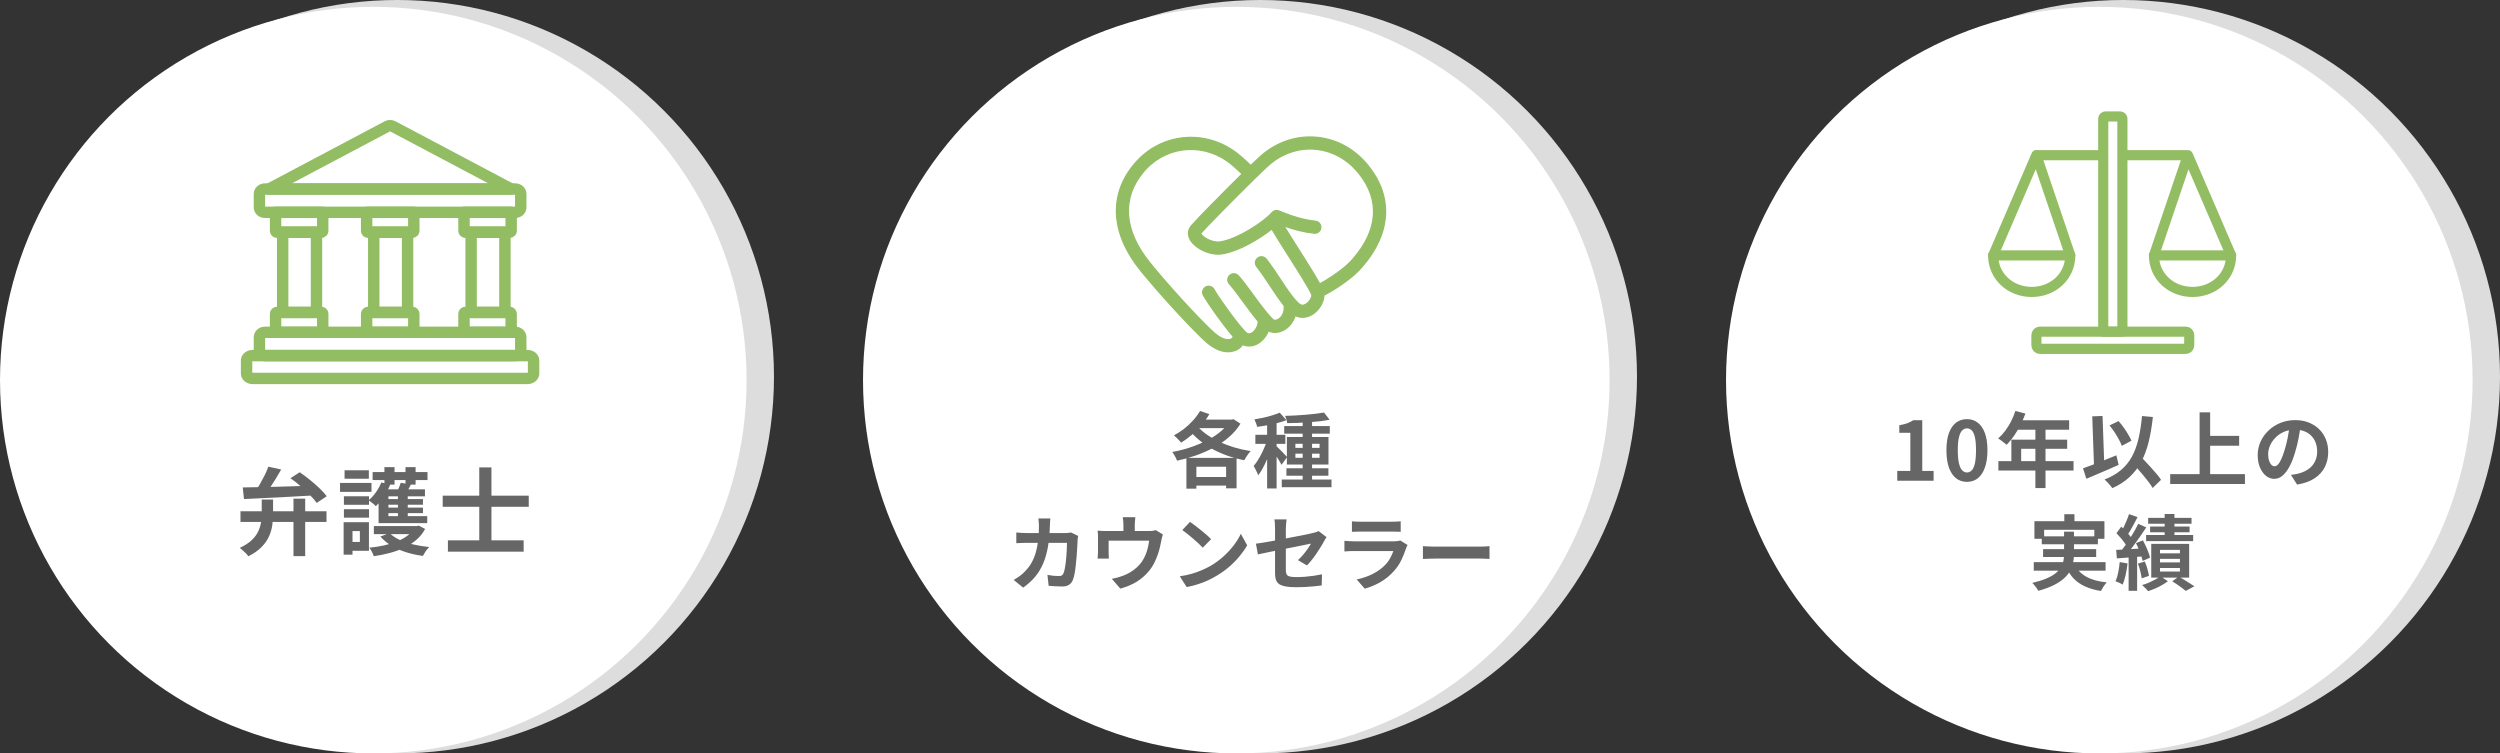
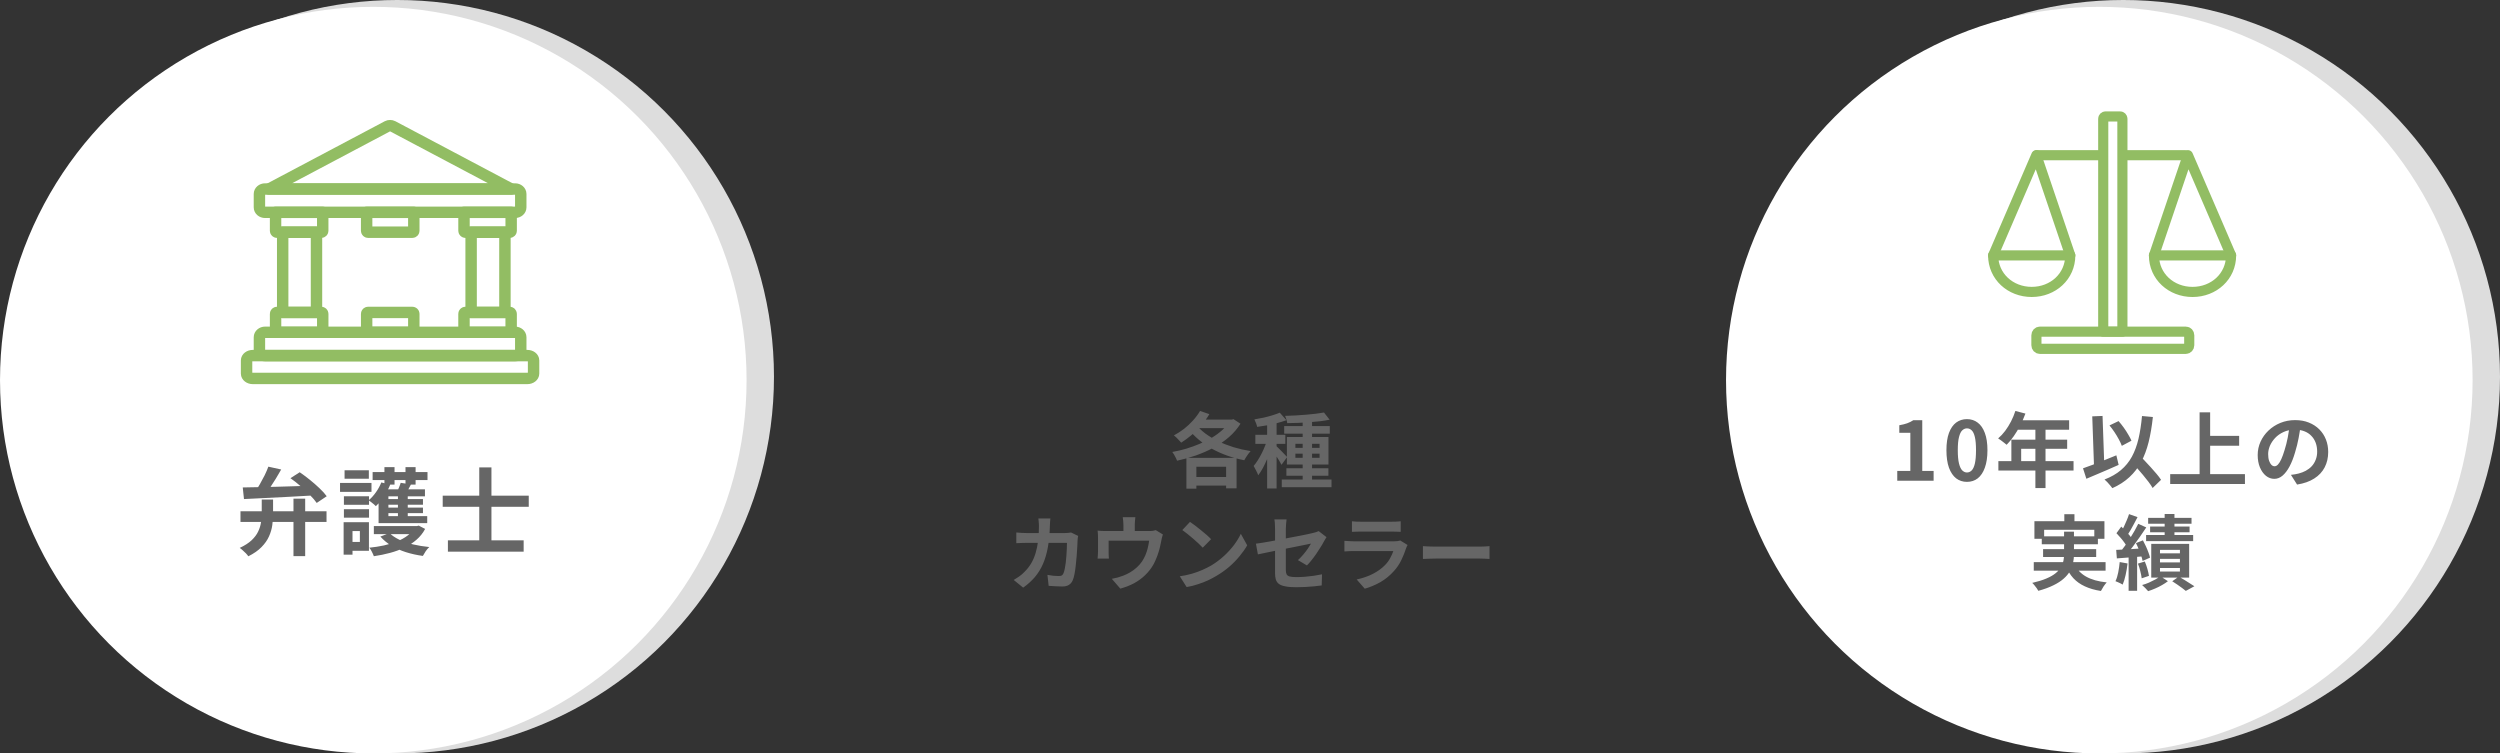
<svg xmlns="http://www.w3.org/2000/svg" width="365" height="110" viewBox="0 0 365 110" fill="none">
  <rect x="0" y="0" width="365" height="110" fill="#333333" stroke="none" />
  <circle cx="310" cy="55" r="55" fill="#DDDDDD" />
  <circle cx="306.5" cy="55.5" r="54.5" fill="white" />
  <circle cx="58" cy="55" r="55" fill="#DDDDDD" />
  <circle cx="54.5" cy="55.5" r="54.5" fill="white" />
-   <circle cx="184" cy="55" r="55" fill="#DDDDDD" />
-   <circle cx="180.5" cy="55.5" r="54.5" fill="white" />
  <path d="M38.213 72.932H39.868V75.015C39.868 75.539 39.831 76.081 39.758 76.642C39.684 77.203 39.523 77.759 39.275 78.311C39.036 78.853 38.673 79.372 38.186 79.869C37.708 80.365 37.064 80.816 36.255 81.22C36.172 81.092 36.057 80.949 35.91 80.793C35.763 80.646 35.607 80.499 35.441 80.352C35.285 80.204 35.138 80.085 35 79.993C35.726 79.653 36.306 79.28 36.738 78.876C37.17 78.462 37.487 78.039 37.689 77.607C37.901 77.166 38.038 76.725 38.103 76.283C38.176 75.833 38.213 75.401 38.213 74.987V72.932ZM42.847 72.808H44.557V81.193H42.847V72.808ZM35.11 74.642H47.673V76.201H35.11V74.642ZM35.441 71.167C36.066 71.158 36.783 71.144 37.593 71.126C38.411 71.107 39.284 71.089 40.213 71.071C41.141 71.043 42.093 71.015 43.067 70.988C44.051 70.951 45.026 70.919 45.991 70.891L45.936 72.326C44.713 72.399 43.476 72.468 42.226 72.532C40.976 72.597 39.785 72.656 38.654 72.712C37.524 72.767 36.512 72.817 35.621 72.863L35.441 71.167ZM39.178 68.133L41.054 68.547C40.806 68.997 40.539 69.453 40.254 69.912C39.978 70.363 39.703 70.79 39.427 71.195C39.151 71.599 38.889 71.953 38.641 72.257L37.22 71.829C37.459 71.498 37.698 71.121 37.937 70.698C38.186 70.266 38.42 69.829 38.641 69.388C38.861 68.938 39.041 68.519 39.178 68.133ZM42.405 69.816L43.757 68.947C44.226 69.269 44.713 69.632 45.219 70.036C45.724 70.441 46.198 70.855 46.639 71.277C47.08 71.691 47.434 72.082 47.701 72.45L46.239 73.429C46 73.079 45.669 72.693 45.246 72.27C44.833 71.838 44.377 71.406 43.881 70.974C43.385 70.542 42.893 70.156 42.405 69.816ZM54.582 76.807H60.967V77.98H54.582V76.807ZM60.581 76.807H60.871L61.133 76.738L62.07 77.221C61.749 77.828 61.326 78.356 60.802 78.807C60.287 79.257 59.703 79.639 59.05 79.952C58.398 80.264 57.694 80.522 56.94 80.724C56.187 80.926 55.401 81.087 54.582 81.207C54.518 81.023 54.421 80.807 54.293 80.558C54.173 80.31 54.049 80.112 53.92 79.965C54.656 79.892 55.368 79.781 56.058 79.634C56.747 79.478 57.386 79.28 57.975 79.041C58.572 78.802 59.092 78.513 59.533 78.173C59.983 77.832 60.333 77.442 60.581 77V76.807ZM56.871 77.828C57.23 78.186 57.703 78.508 58.292 78.793C58.88 79.069 59.551 79.299 60.305 79.483C61.059 79.657 61.85 79.786 62.677 79.869C62.512 80.016 62.337 80.218 62.153 80.476C61.978 80.742 61.841 80.972 61.739 81.165C60.866 81.046 60.039 80.862 59.257 80.614C58.485 80.365 57.782 80.053 57.147 79.676C56.522 79.29 55.984 78.844 55.534 78.338L56.871 77.828ZM54.403 68.919H62.415V70.091H54.403V68.919ZM55.947 72.863H61.753V73.691H55.947V72.863ZM55.947 74.105H61.753V74.918H55.947V74.105ZM56.127 68.202H57.602V70.753H56.127V68.202ZM58.099 71.912H59.533V76.132H58.099V71.912ZM59.202 68.202H60.678V70.753H59.202V68.202ZM55.672 70.436L56.968 70.767C56.729 71.356 56.421 71.93 56.044 72.491C55.667 73.052 55.276 73.521 54.872 73.898C54.807 73.824 54.711 73.732 54.582 73.622C54.453 73.511 54.32 73.406 54.182 73.305C54.044 73.194 53.925 73.107 53.824 73.043C54.21 72.721 54.564 72.33 54.886 71.87C55.217 71.402 55.479 70.924 55.672 70.436ZM58.499 70.491L60.002 70.726C59.864 71.002 59.726 71.259 59.588 71.498C59.45 71.728 59.326 71.93 59.216 72.105L57.947 71.87C58.048 71.659 58.149 71.429 58.251 71.181C58.361 70.924 58.444 70.694 58.499 70.491ZM62.043 71.443V72.463H56.706V75.359H62.374V76.38H55.272V71.443H62.043ZM50.211 72.45H53.879V73.704H50.211V72.45ZM50.307 68.657H53.851V69.898H50.307V68.657ZM50.211 74.339H53.879V75.58H50.211V74.339ZM49.645 70.505H54.237V71.815H49.645V70.505ZM50.969 76.242H53.865V80.42H50.969V79.124H52.541V77.538H50.969V76.242ZM50.169 76.242H51.466V80.986H50.169V76.242ZM65.394 78.89H76.454V80.544H65.394V78.89ZM64.635 72.367H77.198V73.994H64.635V72.367ZM69.972 68.244H71.751V80.048H69.972V68.244Z" fill="#666666" />
  <path d="M56.575 18.433C56.782 18.32 57.122 18.32 57.329 18.433L74.633 27.596H39.273L56.575 18.433Z" stroke="#92BD63" stroke-width="1.668" stroke-linecap="round" stroke-linejoin="round" />
-   <path d="M38.705 27.596H75.202C75.66 27.596 76.03 27.917 76.03 28.315V30.279C76.03 30.674 75.66 30.998 75.202 30.998H38.705C38.247 30.998 37.877 30.677 37.877 30.279V28.315C37.877 27.919 38.247 27.596 38.705 27.596Z" stroke="#92BD63" stroke-width="1.668" stroke-linecap="round" stroke-linejoin="round" />
+   <path d="M38.705 27.596H75.202C75.66 27.596 76.03 27.917 76.03 28.315V30.279C76.03 30.674 75.66 30.998 75.202 30.998H38.705C38.247 30.998 37.877 30.677 37.877 30.279V28.315C37.877 27.919 38.247 27.596 38.705 27.596" stroke="#92BD63" stroke-width="1.668" stroke-linecap="round" stroke-linejoin="round" />
  <path d="M38.705 48.517H75.202C75.66 48.517 76.03 48.838 76.03 49.236V51.2C76.03 51.595 75.66 51.919 75.202 51.919H38.705C38.247 51.919 37.877 51.597 37.877 51.2V49.236C37.877 48.84 38.247 48.517 38.705 48.517Z" stroke="#92BD63" stroke-width="1.668" stroke-linecap="round" stroke-linejoin="round" />
  <path d="M36.908 51.919H76.993C77.495 51.919 77.902 52.234 77.902 52.623V54.547C77.902 54.936 77.495 55.251 76.993 55.251H36.908C36.406 55.251 36 54.936 36 54.547V52.623C36 52.234 36.406 51.919 36.908 51.919Z" stroke="#92BD63" stroke-width="1.668" stroke-linecap="round" stroke-linejoin="round" />
  <path d="M40.233 31H47.118V33.689C47.118 33.806 47.023 33.902 46.906 33.902H40.446C40.329 33.902 40.233 33.806 40.233 33.689V31Z" stroke="#92BD63" stroke-width="1.668" stroke-linecap="round" stroke-linejoin="round" />
  <path d="M47.119 48.519H40.234V45.83C40.234 45.712 40.33 45.617 40.447 45.617H46.907C47.024 45.617 47.119 45.712 47.119 45.83V48.519Z" stroke="#92BD63" stroke-width="1.668" stroke-linecap="round" stroke-linejoin="round" />
  <path d="M46.208 33.901H41.272V45.618H46.208V33.901Z" stroke="#92BD63" stroke-width="1.668" stroke-linecap="round" stroke-linejoin="round" />
  <path d="M67.745 31H74.63V33.689C74.63 33.806 74.534 33.902 74.417 33.902H67.958C67.841 33.902 67.745 33.806 67.745 33.689V31Z" stroke="#92BD63" stroke-width="1.668" stroke-linecap="round" stroke-linejoin="round" />
  <path d="M74.628 48.519H67.743V45.83C67.743 45.712 67.839 45.617 67.956 45.617H74.415C74.532 45.617 74.628 45.712 74.628 45.83V48.519Z" stroke="#92BD63" stroke-width="1.668" stroke-linecap="round" stroke-linejoin="round" />
  <path d="M73.72 33.901H68.784V45.618H73.72V33.901Z" stroke="#92BD63" stroke-width="1.668" stroke-linecap="round" stroke-linejoin="round" />
  <path d="M53.53 31H60.415V33.689C60.415 33.806 60.32 33.902 60.203 33.902H53.743C53.626 33.902 53.53 33.806 53.53 33.689V31Z" stroke="#92BD63" stroke-width="1.668" stroke-linecap="round" stroke-linejoin="round" />
  <path d="M60.416 48.519H53.531V45.83C53.531 45.712 53.627 45.617 53.744 45.617H60.203C60.321 45.617 60.416 45.712 60.416 45.83V48.519Z" stroke="#92BD63" stroke-width="1.668" stroke-linecap="round" stroke-linejoin="round" />
-   <path d="M59.505 33.901H54.568V45.618H59.505V33.901Z" stroke="#92BD63" stroke-width="1.668" stroke-linecap="round" stroke-linejoin="round" />
-   <path d="M192.019 20.028L192.553 20.079C195.212 20.406 197.652 21.736 199.474 23.858L199.844 24.306C201.626 26.561 202.434 29.009 202.273 31.498C202.112 33.986 200.983 36.507 198.903 38.908L198.475 39.386C197.407 40.536 195.188 42.119 193.284 43.11C193.284 44.058 192.657 45.169 191.735 45.807L191.543 45.93C191.103 46.192 190.641 46.319 190.186 46.319C189.812 46.319 189.442 46.233 189.094 46.062C188.79 47.103 188.08 47.865 187.324 48.236L187.325 48.237C186.934 48.43 186.532 48.524 186.142 48.524C185.787 48.524 185.473 48.443 185.181 48.298C184.844 49.14 184.231 49.874 183.457 50.251C183.094 50.425 182.723 50.511 182.36 50.511C182.024 50.511 181.724 50.435 181.428 50.299C181.252 50.561 181.015 50.795 180.719 50.975L180.718 50.974C180.495 51.11 179.999 51.348 179.286 51.348C178.521 51.348 177.516 51.07 176.341 50.11L176.104 49.908C174.665 48.639 170.653 44.431 167.263 40.377L166.594 39.57C164.371 36.852 163.171 34.06 163.017 31.376C162.862 28.691 163.753 26.123 165.695 23.858L166.074 23.437C170.069 19.22 176.549 18.895 181.071 22.768L181.828 23.434C182.09 23.67 182.363 23.926 182.613 24.168C183.287 23.515 183.815 23.017 184.09 22.777L184.519 22.417C186.696 20.68 189.339 19.832 192.019 20.028ZM179.934 24.098C176.129 20.837 170.692 21.107 167.34 24.643L167.021 24.995C165.354 26.94 164.606 29.104 164.761 31.378C164.916 33.655 165.978 36.054 167.95 38.462L168.607 39.258C171.94 43.25 175.867 47.368 177.259 48.596L177.487 48.787C178.605 49.688 179.42 49.714 179.812 49.478L179.876 49.433C179.934 49.387 179.975 49.338 180.001 49.291C180.036 49.227 180.041 49.175 180.033 49.147L180.03 49.135V49.123C180.03 49.108 180.028 49.099 180.027 49.093C178.635 47.492 176.449 44.422 175.701 43.104C175.48 42.71 175.596 42.215 175.958 41.96L176.033 41.912C176.427 41.687 176.921 41.805 177.179 42.165L177.228 42.241L177.414 42.559C177.902 43.361 178.745 44.578 179.592 45.72C180.075 46.372 180.559 46.999 180.977 47.51C181.396 48.023 181.744 48.413 181.959 48.595L182.085 48.686C182.132 48.713 182.184 48.735 182.242 48.748C182.356 48.774 182.502 48.767 182.69 48.676L182.782 48.625C182.998 48.494 183.215 48.27 183.387 47.99C183.577 47.678 183.703 47.304 183.708 46.918C182.962 46.029 182.171 44.951 181.448 43.965H181.447C180.792 43.067 180.169 42.216 179.693 41.661L179.499 41.443C179.172 41.089 179.188 40.533 179.543 40.204C179.897 39.876 180.453 39.898 180.781 40.252L181.001 40.498C181.531 41.113 182.182 42.003 182.861 42.932L183.622 43.965C184.394 45.003 185.184 46.019 185.839 46.66H185.84L185.881 46.696C185.981 46.77 186.105 46.784 186.228 46.769C186.368 46.751 186.495 46.696 186.554 46.666L186.555 46.665L186.654 46.612C187.153 46.313 187.594 45.627 187.484 44.675L187.483 44.665V44.607C186.811 43.782 186.142 42.771 185.45 41.72C184.808 40.749 184.149 39.748 183.483 38.908C183.205 38.551 183.244 38.044 183.561 37.737L183.628 37.677C184.008 37.376 184.559 37.441 184.857 37.822L185.124 38.165C185.743 38.981 186.338 39.885 186.912 40.757L187.606 41.805C188.29 42.82 188.94 43.712 189.557 44.28C189.749 44.456 189.925 44.547 190.098 44.569C190.261 44.59 190.432 44.548 190.625 44.439L190.65 44.424C190.951 44.245 191.19 43.962 191.345 43.69C191.422 43.554 191.478 43.423 191.51 43.313C191.543 43.2 191.548 43.121 191.538 43.08L191.491 42.948C191.468 42.892 191.439 42.827 191.401 42.75C191.328 42.6 191.228 42.415 191.109 42.202C190.871 41.775 190.554 41.241 190.197 40.657C189.485 39.489 188.619 38.125 187.929 37.037C186.995 35.577 186.119 34.192 185.687 33.43C184.768 34.158 183.561 34.968 182.285 35.642C181.049 36.295 179.745 36.825 178.576 37.029L178.345 37.065C177.519 37.181 176.568 36.992 175.732 36.615C174.95 36.261 174.257 35.737 173.863 35.127L173.788 35.004C173.404 34.326 173.434 33.608 173.883 33.046L174.043 32.857C174.504 32.329 175.563 31.227 176.829 29.937C178.255 28.484 179.95 26.788 181.362 25.394C181.162 25.201 180.936 24.989 180.704 24.779L179.934 24.098ZM191.896 21.77C189.513 21.604 187.148 22.424 185.241 24.09L185.24 24.089C184.882 24.404 184.146 25.11 183.227 26.01C183.212 26.028 183.193 26.051 183.166 26.074C183.164 26.075 183.164 26.077 183.162 26.078C183.159 26.081 183.155 26.082 183.152 26.083C181.734 27.474 179.905 29.306 178.355 30.881C176.856 32.406 175.625 33.685 175.282 34.095C175.293 34.116 175.309 34.146 175.334 34.182C175.377 34.244 175.443 34.325 175.543 34.42L175.654 34.519L175.783 34.622C176.094 34.856 176.472 35.047 176.857 35.174C177.299 35.32 177.742 35.38 178.1 35.331L178.347 35.291C179.599 35.056 181.124 34.34 182.487 33.521C183.941 32.647 185.193 31.666 185.719 31.046L185.819 30.947C186.068 30.737 186.414 30.679 186.721 30.805L187.39 31.076C188.932 31.683 190.364 32.117 192.057 32.3L192.146 32.315C192.58 32.407 192.881 32.816 192.832 33.263C192.787 33.714 192.406 34.05 191.959 34.047L191.869 34.042C190.248 33.868 188.863 33.487 187.447 32.969C187.902 33.734 188.63 34.885 189.403 36.101L190.479 37.799C191.451 39.341 192.207 40.576 192.685 41.449C194.366 40.543 196.3 39.155 197.187 38.196L197.563 37.778C199.386 35.682 200.369 33.544 200.52 31.453C200.67 29.364 199.989 27.311 198.461 25.38L198.144 24.995C196.611 23.208 194.562 22.09 192.342 21.814L191.896 21.77Z" fill="#92BD63" stroke="#92BD63" stroke-width="0.186" />
  <path d="M173.955 69.638H179.943V70.902H173.955V69.638ZM175.207 60L176.567 60.465C176.233 61.03 175.844 61.571 175.398 62.087C174.961 62.604 174.488 63.077 173.979 63.507C173.47 63.936 172.961 64.31 172.452 64.628C172.381 64.533 172.277 64.417 172.142 64.282C172.015 64.147 171.884 64.012 171.748 63.877C171.613 63.741 171.494 63.638 171.391 63.566C171.899 63.296 172.392 62.978 172.87 62.612C173.347 62.239 173.784 61.829 174.182 61.384C174.587 60.938 174.929 60.477 175.207 60ZM179.549 61.264H179.847L180.086 61.193L181.112 61.861C180.659 62.584 180.098 63.236 179.43 63.817C178.762 64.397 178.015 64.91 177.188 65.356C176.361 65.801 175.494 66.183 174.587 66.501C173.681 66.811 172.77 67.065 171.856 67.264C171.808 67.137 171.744 66.994 171.665 66.835C171.585 66.676 171.502 66.521 171.414 66.37C171.327 66.219 171.239 66.091 171.152 65.988C171.828 65.869 172.504 65.71 173.18 65.511C173.864 65.304 174.524 65.065 175.16 64.795C175.804 64.525 176.404 64.222 176.961 63.889C177.526 63.547 178.026 63.177 178.464 62.779C178.909 62.374 179.271 61.944 179.549 61.491V61.264ZM174.587 61.944C174.969 62.429 175.438 62.883 175.995 63.304C176.559 63.718 177.188 64.091 177.879 64.425C178.571 64.759 179.315 65.049 180.11 65.296C180.905 65.535 181.732 65.722 182.591 65.857C182.488 65.96 182.376 66.095 182.257 66.262C182.138 66.421 182.026 66.584 181.923 66.751C181.82 66.918 181.732 67.065 181.661 67.193C180.794 67.026 179.959 66.799 179.156 66.513C178.36 66.226 177.609 65.888 176.901 65.499C176.201 65.101 175.557 64.652 174.969 64.151C174.38 63.65 173.856 63.101 173.394 62.505L174.587 61.944ZM173.216 66.847H180.539V71.296H179.013V68.147H174.671V71.344H173.216V66.847ZM175.16 61.264H179.871V62.505H174.301L175.16 61.264ZM190.189 61.145H191.561V70.58H190.189V61.145ZM187.493 62.207H194.149V63.316H187.493V62.207ZM187.136 70.008H194.4V71.129H187.136V70.008ZM187.815 68.362H193.946V69.459H187.815V68.362ZM193.302 60.227L194.125 61.276C193.696 61.364 193.227 61.439 192.718 61.503C192.209 61.559 191.684 61.606 191.143 61.646C190.603 61.686 190.058 61.718 189.509 61.742C188.96 61.757 188.436 61.769 187.935 61.777C187.919 61.626 187.879 61.447 187.815 61.24C187.752 61.034 187.688 60.859 187.625 60.716C188.118 60.7 188.623 60.68 189.139 60.656C189.664 60.624 190.177 60.588 190.678 60.549C191.179 60.509 191.652 60.461 192.098 60.406C192.551 60.35 192.952 60.29 193.302 60.227ZM189.127 66.238V66.835H192.658V66.238H189.127ZM189.127 64.795V65.391H192.658V64.795H189.127ZM187.887 63.805H193.958V67.825H187.887V63.805ZM185 61.24H186.384V71.32H185V61.24ZM183.283 63.483H187.66V64.807H183.283V63.483ZM185.072 64.02L185.907 64.378C185.796 64.807 185.66 65.252 185.501 65.713C185.342 66.175 185.167 66.632 184.977 67.085C184.786 67.531 184.583 67.952 184.368 68.35C184.154 68.747 183.931 69.093 183.7 69.387C183.629 69.181 183.525 68.95 183.39 68.695C183.263 68.433 183.144 68.21 183.032 68.028C183.239 67.789 183.442 67.511 183.641 67.193C183.847 66.867 184.042 66.521 184.225 66.155C184.408 65.789 184.571 65.423 184.714 65.058C184.857 64.692 184.977 64.346 185.072 64.02ZM186.849 60.251L187.815 61.348C187.41 61.499 186.965 61.638 186.479 61.765C185.994 61.893 185.497 62.004 184.988 62.099C184.487 62.187 184.006 62.262 183.545 62.326C183.513 62.167 183.458 61.984 183.378 61.777C183.299 61.563 183.219 61.38 183.14 61.229C183.577 61.157 184.022 61.074 184.476 60.978C184.937 60.875 185.37 60.759 185.776 60.632C186.189 60.505 186.547 60.378 186.849 60.251ZM186.36 65.141C186.432 65.197 186.539 65.3 186.682 65.451C186.833 65.594 186.992 65.753 187.159 65.928C187.334 66.103 187.489 66.266 187.625 66.417C187.76 66.56 187.859 66.664 187.923 66.727L187.1 67.861C187.028 67.71 186.933 67.538 186.813 67.348C186.702 67.157 186.579 66.958 186.444 66.751C186.316 66.544 186.189 66.35 186.062 66.167C185.935 65.976 185.823 65.821 185.728 65.702L186.36 65.141ZM153.355 75.692C153.339 75.827 153.324 76.002 153.308 76.217C153.3 76.431 153.292 76.61 153.284 76.753C153.252 77.938 153.153 78.992 152.986 79.914C152.819 80.829 152.58 81.64 152.27 82.348C151.96 83.055 151.566 83.692 151.089 84.256C150.612 84.813 150.043 85.326 149.383 85.795L148 84.674C148.246 84.531 148.509 84.364 148.787 84.173C149.073 83.974 149.332 83.751 149.562 83.505C149.952 83.123 150.282 82.706 150.552 82.252C150.823 81.791 151.037 81.29 151.196 80.749C151.363 80.201 151.487 79.6 151.566 78.948C151.646 78.296 151.685 77.576 151.685 76.789C151.685 76.702 151.681 76.59 151.673 76.455C151.666 76.312 151.654 76.173 151.638 76.038C151.63 75.903 151.618 75.787 151.602 75.692H153.355ZM157.411 78.244C157.395 78.34 157.375 78.451 157.351 78.578C157.335 78.706 157.327 78.805 157.327 78.877C157.319 79.131 157.304 79.457 157.28 79.855C157.264 80.252 157.236 80.682 157.196 81.143C157.164 81.596 157.121 82.049 157.065 82.503C157.017 82.956 156.958 83.377 156.886 83.767C156.814 84.149 156.727 84.463 156.624 84.709C156.496 85.012 156.31 85.238 156.063 85.389C155.824 85.548 155.498 85.628 155.085 85.628C154.743 85.628 154.401 85.616 154.059 85.592C153.717 85.576 153.399 85.556 153.105 85.532L152.926 83.934C153.22 83.99 153.514 84.034 153.809 84.065C154.103 84.089 154.365 84.101 154.596 84.101C154.795 84.101 154.942 84.069 155.037 84.006C155.133 83.934 155.212 83.827 155.276 83.684C155.339 83.525 155.399 83.314 155.455 83.051C155.51 82.789 155.558 82.495 155.598 82.169C155.638 81.843 155.669 81.505 155.693 81.155C155.725 80.805 155.745 80.467 155.753 80.141C155.769 79.807 155.777 79.513 155.777 79.258H149.956C149.757 79.258 149.511 79.262 149.216 79.27C148.922 79.27 148.644 79.282 148.381 79.306V77.743C148.636 77.767 148.906 77.787 149.192 77.803C149.479 77.819 149.733 77.827 149.956 77.827H155.479C155.63 77.827 155.781 77.819 155.932 77.803C156.091 77.787 156.238 77.767 156.373 77.743L157.411 78.244ZM165.76 75.513C165.737 75.767 165.717 75.974 165.701 76.133C165.685 76.284 165.677 76.443 165.677 76.61C165.677 76.714 165.677 76.873 165.677 77.087C165.677 77.302 165.677 77.525 165.677 77.755C165.677 77.986 165.677 78.177 165.677 78.328H164.019C164.019 78.161 164.019 77.962 164.019 77.731C164.019 77.501 164.019 77.282 164.019 77.076C164.019 76.869 164.019 76.714 164.019 76.61C164.019 76.443 164.011 76.284 163.995 76.133C163.987 75.974 163.963 75.767 163.924 75.513H165.76ZM169.78 78.03C169.733 78.157 169.685 78.32 169.637 78.519C169.597 78.71 169.566 78.865 169.542 78.984C169.494 79.262 169.434 79.545 169.363 79.831C169.299 80.117 169.22 80.403 169.124 80.69C169.037 80.976 168.933 81.258 168.814 81.537C168.703 81.815 168.576 82.089 168.432 82.36C168.114 82.94 167.709 83.469 167.216 83.946C166.731 84.423 166.178 84.829 165.558 85.163C164.937 85.489 164.273 85.747 163.566 85.938L162.325 84.507C162.596 84.459 162.882 84.395 163.184 84.316C163.486 84.228 163.761 84.137 164.007 84.041C164.341 83.914 164.671 83.755 164.997 83.564C165.331 83.365 165.645 83.135 165.939 82.873C166.234 82.61 166.492 82.32 166.715 82.002C166.914 81.707 167.085 81.393 167.228 81.059C167.371 80.718 167.486 80.368 167.574 80.01C167.661 79.644 167.729 79.286 167.776 78.936H161.86C161.86 79.04 161.86 79.171 161.86 79.33C161.86 79.481 161.86 79.648 161.86 79.831C161.86 80.006 161.86 80.169 161.86 80.32C161.86 80.463 161.86 80.582 161.86 80.678C161.86 80.813 161.864 80.964 161.872 81.131C161.88 81.298 161.888 81.441 161.896 81.56H160.25C160.266 81.409 160.278 81.246 160.286 81.071C160.301 80.888 160.309 80.718 160.309 80.558C160.309 80.463 160.309 80.324 160.309 80.141C160.309 79.958 160.309 79.763 160.309 79.556C160.309 79.342 160.309 79.139 160.309 78.948C160.309 78.757 160.309 78.606 160.309 78.495C160.309 78.36 160.305 78.193 160.297 77.994C160.29 77.787 160.274 77.612 160.25 77.469C160.456 77.493 160.655 77.509 160.846 77.517C161.037 77.525 161.244 77.529 161.466 77.529H167.752C167.999 77.529 168.198 77.517 168.349 77.493C168.508 77.461 168.639 77.429 168.742 77.397L169.78 78.03ZM173.74 76.193C173.947 76.336 174.19 76.511 174.468 76.718C174.746 76.924 175.033 77.151 175.327 77.397C175.629 77.636 175.911 77.871 176.174 78.101C176.436 78.332 176.651 78.539 176.818 78.722L175.601 79.962C175.45 79.795 175.251 79.596 175.005 79.366C174.758 79.135 174.492 78.897 174.206 78.65C173.919 78.403 173.637 78.169 173.359 77.946C173.08 77.724 172.834 77.537 172.619 77.386L173.74 76.193ZM172.249 84.137C172.87 84.049 173.454 83.926 174.003 83.767C174.551 83.608 175.06 83.425 175.53 83.218C175.999 83.012 176.428 82.797 176.818 82.574C177.494 82.169 178.114 81.707 178.679 81.191C179.243 80.674 179.736 80.137 180.158 79.58C180.579 79.016 180.913 78.467 181.16 77.934L182.09 79.616C181.788 80.149 181.414 80.682 180.969 81.215C180.531 81.747 180.034 82.256 179.478 82.741C178.921 83.218 178.321 83.648 177.677 84.029C177.271 84.276 176.834 84.511 176.365 84.733C175.895 84.948 175.398 85.139 174.874 85.306C174.357 85.481 173.816 85.616 173.251 85.711L172.249 84.137ZM186.157 83.672C186.157 83.505 186.157 83.266 186.157 82.956C186.157 82.638 186.157 82.28 186.157 81.882C186.157 81.477 186.157 81.055 186.157 80.618C186.157 80.173 186.157 79.739 186.157 79.318C186.157 78.888 186.157 78.491 186.157 78.125C186.157 77.759 186.157 77.453 186.157 77.207C186.157 77.079 186.153 76.932 186.145 76.765C186.145 76.598 186.138 76.431 186.122 76.264C186.106 76.097 186.086 75.954 186.062 75.835H187.839C187.815 76.018 187.792 76.245 187.768 76.515C187.744 76.777 187.732 77.008 187.732 77.207C187.732 77.445 187.732 77.731 187.732 78.066C187.732 78.391 187.732 78.745 187.732 79.127C187.732 79.501 187.732 79.882 187.732 80.272C187.732 80.662 187.732 81.043 187.732 81.417C187.732 81.791 187.732 82.133 187.732 82.443C187.732 82.753 187.732 83.024 187.732 83.254C187.732 83.493 187.768 83.688 187.839 83.839C187.911 83.99 188.054 84.097 188.269 84.161C188.491 84.224 188.821 84.256 189.259 84.256C189.68 84.256 190.102 84.24 190.523 84.208C190.952 84.169 191.378 84.121 191.799 84.065C192.221 84.002 192.626 83.93 193.016 83.851L192.968 85.473C192.642 85.52 192.273 85.564 191.859 85.604C191.446 85.644 191.016 85.676 190.571 85.699C190.133 85.723 189.7 85.735 189.271 85.735C188.595 85.735 188.05 85.692 187.636 85.604C187.223 85.525 186.909 85.401 186.694 85.234C186.487 85.067 186.344 84.853 186.265 84.59C186.193 84.328 186.157 84.022 186.157 83.672ZM193.672 78.423C193.616 78.511 193.549 78.618 193.469 78.745C193.398 78.865 193.334 78.976 193.278 79.079C193.151 79.326 192.988 79.604 192.789 79.914C192.599 80.225 192.392 80.543 192.169 80.869C191.946 81.195 191.716 81.505 191.477 81.799C191.247 82.093 191.024 82.344 190.809 82.55L189.497 81.775C189.76 81.544 190.014 81.282 190.261 80.988C190.515 80.686 190.742 80.391 190.941 80.105C191.139 79.811 191.294 79.564 191.406 79.366C191.294 79.382 191.1 79.421 190.821 79.485C190.551 79.541 190.217 79.608 189.819 79.688C189.422 79.767 188.988 79.855 188.519 79.95C188.05 80.038 187.577 80.129 187.1 80.225C186.623 80.32 186.161 80.415 185.716 80.511C185.271 80.598 184.869 80.682 184.511 80.761C184.154 80.833 183.867 80.892 183.653 80.94L183.366 79.378C183.597 79.346 183.899 79.302 184.273 79.246C184.647 79.183 185.064 79.111 185.525 79.032C185.986 78.944 186.468 78.853 186.969 78.757C187.469 78.662 187.966 78.567 188.46 78.471C188.953 78.376 189.414 78.288 189.843 78.209C190.273 78.121 190.646 78.046 190.964 77.982C191.282 77.91 191.521 77.855 191.68 77.815C191.847 77.775 192.002 77.736 192.145 77.696C192.288 77.648 192.416 77.596 192.527 77.541L193.672 78.423ZM197.382 76.109C197.549 76.133 197.747 76.149 197.978 76.157C198.209 76.165 198.423 76.169 198.622 76.169C198.773 76.169 199.004 76.169 199.314 76.169C199.632 76.169 199.982 76.169 200.364 76.169C200.753 76.169 201.139 76.169 201.521 76.169C201.902 76.169 202.244 76.169 202.547 76.169C202.849 76.169 203.071 76.169 203.214 76.169C203.397 76.169 203.616 76.165 203.871 76.157C204.125 76.149 204.336 76.133 204.503 76.109V77.648C204.344 77.632 204.137 77.624 203.882 77.624C203.636 77.616 203.405 77.612 203.191 77.612C203.063 77.612 202.845 77.612 202.535 77.612C202.232 77.612 201.887 77.612 201.497 77.612C201.115 77.612 200.729 77.612 200.34 77.612C199.958 77.612 199.612 77.612 199.302 77.612C198.992 77.612 198.765 77.612 198.622 77.612C198.431 77.612 198.221 77.616 197.99 77.624C197.767 77.632 197.565 77.64 197.382 77.648V76.109ZM205.505 79.568C205.465 79.648 205.421 79.735 205.373 79.831C205.334 79.926 205.302 80.006 205.278 80.069C205.095 80.642 204.865 81.215 204.586 81.787C204.316 82.352 203.958 82.88 203.513 83.374C202.916 84.041 202.248 84.586 201.509 85.008C200.769 85.421 200.018 85.735 199.254 85.95L198.074 84.602C198.972 84.411 199.771 84.133 200.471 83.767C201.171 83.401 201.747 82.984 202.201 82.515C202.519 82.189 202.773 81.847 202.964 81.489C203.163 81.123 203.318 80.777 203.429 80.451C203.342 80.451 203.191 80.451 202.976 80.451C202.761 80.451 202.503 80.451 202.201 80.451C201.906 80.451 201.588 80.451 201.246 80.451C200.904 80.451 200.555 80.451 200.197 80.451C199.839 80.451 199.497 80.451 199.171 80.451C198.845 80.451 198.551 80.451 198.288 80.451C198.034 80.451 197.827 80.451 197.668 80.451C197.525 80.451 197.322 80.455 197.06 80.463C196.797 80.471 196.539 80.487 196.284 80.511V78.96C196.539 78.976 196.785 78.992 197.024 79.008C197.27 79.024 197.485 79.032 197.668 79.032C197.787 79.032 197.966 79.032 198.205 79.032C198.451 79.032 198.734 79.032 199.052 79.032C199.37 79.032 199.708 79.032 200.065 79.032C200.431 79.032 200.793 79.032 201.151 79.032C201.517 79.032 201.863 79.032 202.189 79.032C202.515 79.032 202.797 79.032 203.036 79.032C203.274 79.032 203.453 79.032 203.572 79.032C203.763 79.032 203.934 79.02 204.085 78.996C204.244 78.972 204.364 78.944 204.443 78.912L205.505 79.568ZM207.747 79.735C207.89 79.743 208.073 79.755 208.296 79.771C208.518 79.779 208.749 79.787 208.988 79.795C209.234 79.803 209.461 79.807 209.668 79.807C209.866 79.807 210.113 79.807 210.407 79.807C210.701 79.807 211.019 79.807 211.361 79.807C211.711 79.807 212.069 79.807 212.435 79.807C212.809 79.807 213.178 79.807 213.544 79.807C213.91 79.807 214.256 79.807 214.582 79.807C214.908 79.807 215.198 79.807 215.453 79.807C215.715 79.807 215.922 79.807 216.073 79.807C216.351 79.807 216.614 79.799 216.86 79.783C217.107 79.759 217.309 79.743 217.468 79.735V81.608C217.333 81.6 217.131 81.588 216.86 81.572C216.59 81.556 216.327 81.549 216.073 81.549C215.922 81.549 215.715 81.549 215.453 81.549C215.19 81.549 214.896 81.549 214.57 81.549C214.244 81.549 213.898 81.549 213.532 81.549C213.174 81.549 212.809 81.549 212.435 81.549C212.061 81.549 211.699 81.549 211.349 81.549C211.007 81.549 210.689 81.549 210.395 81.549C210.109 81.549 209.866 81.549 209.668 81.549C209.326 81.549 208.976 81.556 208.618 81.572C208.26 81.58 207.97 81.592 207.747 81.608V79.735Z" fill="#666666" />
  <path d="M277 70.186V68.755H278.909V63.185H277.298V62.087C277.744 62.008 278.125 61.912 278.443 61.801C278.769 61.682 279.072 61.531 279.35 61.348H280.65V68.755H282.308V70.186H277ZM287.173 70.353C286.576 70.353 286.052 70.183 285.598 69.841C285.153 69.491 284.803 68.974 284.549 68.29C284.302 67.598 284.179 66.743 284.179 65.725C284.179 64.716 284.302 63.877 284.549 63.209C284.803 62.533 285.153 62.028 285.598 61.694C286.052 61.36 286.576 61.193 287.173 61.193C287.777 61.193 288.302 61.364 288.747 61.706C289.193 62.04 289.539 62.541 289.785 63.209C290.039 63.877 290.167 64.716 290.167 65.725C290.167 66.743 290.039 67.598 289.785 68.29C289.539 68.974 289.193 69.491 288.747 69.841C288.302 70.183 287.777 70.353 287.173 70.353ZM287.173 68.982C287.435 68.982 287.666 68.882 287.865 68.684C288.063 68.485 288.218 68.151 288.33 67.682C288.441 67.204 288.497 66.552 288.497 65.725C288.497 64.906 288.441 64.266 288.33 63.805C288.218 63.336 288.063 63.01 287.865 62.827C287.666 62.636 287.435 62.541 287.173 62.541C286.926 62.541 286.7 62.636 286.493 62.827C286.294 63.01 286.135 63.336 286.016 63.805C285.896 64.266 285.837 64.906 285.837 65.725C285.837 66.552 285.896 67.204 286.016 67.682C286.135 68.151 286.294 68.485 286.493 68.684C286.7 68.882 286.926 68.982 287.173 68.982ZM294.244 60L295.711 60.382C295.497 60.97 295.242 61.547 294.948 62.111C294.662 62.676 294.348 63.201 294.006 63.686C293.672 64.163 293.326 64.58 292.968 64.938C292.873 64.859 292.749 64.759 292.598 64.64C292.447 64.513 292.292 64.394 292.133 64.282C291.982 64.171 291.847 64.079 291.727 64.008C292.093 63.698 292.435 63.332 292.753 62.91C293.071 62.481 293.358 62.02 293.612 61.527C293.867 61.026 294.077 60.517 294.244 60ZM294.507 61.36H302.093V62.743H293.815L294.507 61.36ZM293.66 64.187H301.807V65.523H295.091V68.028H293.66V64.187ZM291.763 67.324H302.737V68.695H291.763V67.324ZM297.167 62.075H298.646V71.26H297.167V62.075ZM307.985 62.111L309.309 61.479C309.564 61.765 309.814 62.079 310.061 62.421C310.307 62.763 310.526 63.101 310.717 63.435C310.916 63.761 311.075 64.063 311.194 64.342L309.786 65.093C309.691 64.823 309.548 64.513 309.357 64.163C309.166 63.805 308.952 63.447 308.713 63.089C308.474 62.731 308.232 62.406 307.985 62.111ZM304.121 68.373C304.526 68.238 304.995 68.067 305.528 67.861C306.069 67.654 306.633 67.431 307.222 67.193C307.818 66.954 308.407 66.715 308.987 66.477L309.321 67.873C308.788 68.111 308.248 68.35 307.699 68.588C307.15 68.827 306.61 69.057 306.077 69.28C305.552 69.503 305.063 69.709 304.61 69.9L304.121 68.373ZM311.11 67.312L312.208 66.298C312.478 66.584 312.768 66.89 313.079 67.216C313.397 67.543 313.707 67.876 314.009 68.218C314.319 68.552 314.605 68.878 314.868 69.197C315.13 69.507 315.345 69.793 315.512 70.055L314.283 71.248C314.132 70.978 313.929 70.675 313.675 70.342C313.428 70.016 313.158 69.678 312.864 69.328C312.578 68.978 312.279 68.632 311.969 68.29C311.667 67.94 311.381 67.614 311.11 67.312ZM312.733 60.739L314.319 60.883C314.176 62.234 313.969 63.455 313.699 64.544C313.428 65.626 313.067 66.592 312.613 67.443C312.16 68.286 311.588 69.025 310.896 69.662C310.212 70.298 309.381 70.835 308.403 71.272C308.331 71.169 308.228 71.037 308.093 70.878C307.958 70.719 307.814 70.556 307.663 70.389C307.512 70.23 307.377 70.103 307.258 70.008C308.212 69.642 309.011 69.184 309.655 68.636C310.307 68.087 310.84 67.435 311.254 66.68C311.667 65.916 311.989 65.046 312.22 64.067C312.45 63.081 312.621 61.972 312.733 60.739ZM305.469 60.787L306.971 60.728L307.246 68.481L305.743 68.54L305.469 60.787ZM321.953 63.638H326.915V65.081H321.953V63.638ZM316.848 69.22H327.762V70.664H316.848V69.22ZM321.142 60.203H322.681V70.019H321.142V60.203ZM335.909 62.016C335.829 62.62 335.726 63.264 335.599 63.948C335.471 64.632 335.301 65.324 335.086 66.024C334.855 66.827 334.585 67.519 334.275 68.099C333.965 68.68 333.623 69.129 333.249 69.447C332.883 69.757 332.482 69.912 332.044 69.912C331.607 69.912 331.201 69.765 330.828 69.471C330.462 69.169 330.167 68.755 329.945 68.23C329.73 67.706 329.623 67.109 329.623 66.441C329.623 65.749 329.762 65.097 330.04 64.485C330.319 63.873 330.704 63.332 331.197 62.863C331.698 62.386 332.279 62.012 332.939 61.742C333.607 61.471 334.326 61.336 335.098 61.336C335.837 61.336 336.501 61.455 337.09 61.694C337.686 61.932 338.195 62.262 338.617 62.684C339.038 63.105 339.36 63.598 339.583 64.163C339.805 64.727 339.917 65.336 339.917 65.988C339.917 66.823 339.746 67.57 339.404 68.23C339.062 68.89 338.553 69.435 337.877 69.864C337.209 70.294 336.374 70.588 335.372 70.747L334.477 69.328C334.708 69.304 334.911 69.276 335.086 69.244C335.261 69.212 335.428 69.177 335.587 69.137C335.968 69.041 336.322 68.906 336.648 68.731C336.982 68.548 337.273 68.326 337.519 68.063C337.766 67.793 337.956 67.479 338.092 67.121C338.235 66.763 338.306 66.37 338.306 65.94C338.306 65.471 338.235 65.041 338.092 64.652C337.949 64.262 337.738 63.924 337.459 63.638C337.181 63.344 336.843 63.121 336.446 62.97C336.048 62.811 335.591 62.731 335.074 62.731C334.438 62.731 333.877 62.847 333.392 63.077C332.907 63.3 332.497 63.59 332.163 63.948C331.829 64.306 331.575 64.692 331.4 65.105C331.233 65.519 331.15 65.912 331.15 66.286C331.15 66.684 331.197 67.018 331.293 67.288C331.388 67.55 331.503 67.749 331.639 67.884C331.782 68.012 331.933 68.075 332.092 68.075C332.259 68.075 332.422 67.992 332.581 67.825C332.748 67.65 332.911 67.387 333.07 67.037C333.229 66.688 333.388 66.246 333.547 65.713C333.73 65.141 333.885 64.529 334.012 63.877C334.14 63.224 334.231 62.588 334.287 61.968L335.909 62.016ZM301.391 75.072H302.87V76.968H301.391V75.072ZM297.025 76.097H307.248V78.662H305.769V77.35H298.445V78.662H297.025V76.097ZM298.099 78.304H306.293V79.461H298.099V78.304ZM296.93 82.073H307.415V83.314H296.93V82.073ZM298.29 80.177H306.043V81.322H298.29V80.177ZM302.846 82.324C303.204 83.111 303.773 83.727 304.552 84.173C305.331 84.618 306.341 84.904 307.582 85.031C307.439 85.183 307.283 85.381 307.116 85.628C306.957 85.874 306.83 86.093 306.735 86.284C305.828 86.141 305.045 85.914 304.385 85.604C303.725 85.302 303.164 84.904 302.703 84.411C302.25 83.91 301.872 83.306 301.57 82.598L302.846 82.324ZM301.355 77.624H302.799V80.94C302.799 81.354 302.755 81.767 302.667 82.181C302.588 82.594 302.437 82.996 302.214 83.385C301.999 83.767 301.693 84.133 301.296 84.483C300.906 84.833 300.409 85.155 299.805 85.449C299.2 85.751 298.465 86.022 297.598 86.26C297.542 86.149 297.463 86.022 297.359 85.878C297.264 85.743 297.157 85.604 297.037 85.461C296.926 85.318 296.815 85.198 296.703 85.103C297.53 84.912 298.222 84.698 298.779 84.459C299.343 84.22 299.793 83.962 300.127 83.684C300.469 83.405 300.727 83.115 300.902 82.813C301.077 82.503 301.196 82.193 301.26 81.882C301.323 81.564 301.355 81.242 301.355 80.916V77.624ZM316.039 75.048H317.47V78.865H316.039V75.048ZM313.629 75.608H319.963V76.467H313.629V75.608ZM313.915 76.873H319.677V77.708H313.915V76.873ZM313.331 78.113H320.201V79.008H313.331V78.113ZM315.359 81.596V82.109H318.269V81.596H315.359ZM315.359 82.932V83.445H318.269V82.932H315.359ZM315.359 80.284V80.785H318.269V80.284H315.359ZM314.082 79.401H319.617V84.328H314.082V79.401ZM317.148 84.864L318.102 84.184C318.365 84.328 318.635 84.487 318.913 84.662C319.2 84.837 319.47 85.008 319.724 85.175C319.979 85.334 320.198 85.473 320.38 85.592L319.128 86.272C318.985 86.153 318.802 86.01 318.579 85.843C318.357 85.683 318.122 85.516 317.876 85.342C317.629 85.167 317.386 85.008 317.148 84.864ZM315.406 84.125L316.516 84.853C316.277 85.043 315.995 85.23 315.669 85.413C315.343 85.604 315.001 85.775 314.643 85.926C314.293 86.077 313.955 86.204 313.629 86.308C313.526 86.18 313.387 86.029 313.212 85.855C313.045 85.688 312.89 85.54 312.746 85.413C313.073 85.326 313.403 85.21 313.737 85.067C314.07 84.916 314.385 84.761 314.679 84.602C314.973 84.435 315.216 84.276 315.406 84.125ZM310.838 75.06L312.079 75.501C311.919 75.811 311.752 76.129 311.578 76.455C311.403 76.773 311.232 77.083 311.065 77.386C310.898 77.68 310.739 77.938 310.588 78.161L309.633 77.767C309.776 77.521 309.924 77.242 310.075 76.932C310.226 76.622 310.369 76.3 310.504 75.966C310.647 75.632 310.758 75.33 310.838 75.06ZM312.186 76.479L313.355 77.004C313.061 77.449 312.743 77.918 312.401 78.411C312.059 78.904 311.717 79.378 311.375 79.831C311.033 80.284 310.707 80.682 310.397 81.024L309.574 80.57C309.796 80.3 310.027 79.998 310.265 79.664C310.512 79.322 310.751 78.968 310.981 78.602C311.22 78.228 311.442 77.859 311.649 77.493C311.856 77.127 312.035 76.789 312.186 76.479ZM309.001 77.851L309.705 76.885C309.904 77.075 310.11 77.282 310.325 77.505C310.54 77.728 310.739 77.95 310.921 78.173C311.104 78.395 311.24 78.602 311.327 78.793L310.564 79.879C310.476 79.688 310.345 79.473 310.17 79.234C310.003 78.996 309.816 78.757 309.609 78.519C309.403 78.272 309.2 78.05 309.001 77.851ZM311.852 79.294L312.866 78.888C313.017 79.159 313.16 79.445 313.295 79.747C313.438 80.049 313.562 80.348 313.665 80.642C313.776 80.928 313.856 81.187 313.904 81.417L312.818 81.894C312.778 81.664 312.707 81.401 312.603 81.107C312.508 80.805 312.393 80.499 312.257 80.189C312.13 79.871 311.995 79.572 311.852 79.294ZM308.965 80.284C309.498 80.26 310.126 80.228 310.85 80.189C311.574 80.141 312.309 80.093 313.057 80.046L313.08 81.215C312.373 81.278 311.665 81.334 310.957 81.382C310.258 81.429 309.625 81.477 309.061 81.525L308.965 80.284ZM312.138 82.288L313.14 81.978C313.283 82.304 313.41 82.666 313.522 83.063C313.633 83.461 313.709 83.799 313.748 84.077L312.687 84.435C312.655 84.141 312.587 83.795 312.484 83.397C312.389 82.992 312.273 82.622 312.138 82.288ZM309.478 82.061L310.623 82.264C310.56 82.837 310.464 83.401 310.337 83.958C310.218 84.507 310.075 84.972 309.908 85.353C309.828 85.298 309.725 85.238 309.597 85.175C309.47 85.111 309.339 85.051 309.204 84.996C309.069 84.932 308.953 84.884 308.858 84.853C309.033 84.495 309.168 84.065 309.263 83.564C309.359 83.063 309.43 82.562 309.478 82.061ZM310.778 80.928H312.019V86.26H310.778V80.928Z" fill="#666666" />
  <path d="M307.41 17H309.533C309.718 17 309.871 17.15 309.871 17.338V48.427H307.072V17.338C307.072 17.152 307.223 17 307.41 17Z" stroke="#92BD63" stroke-width="1.48" stroke-linecap="round" stroke-linejoin="round" />
  <path d="M297.399 22.657H306.638" stroke="#92BD63" stroke-width="1.48" stroke-linecap="round" stroke-linejoin="round" />
  <path d="M310.487 22.657H318.955" stroke="#92BD63" stroke-width="1.48" stroke-linecap="round" stroke-linejoin="round" />
  <path d="M297.8 48.425H319.146C319.413 48.425 319.629 48.663 319.629 48.954V50.401C319.629 50.692 319.411 50.93 319.146 50.93H297.8C297.533 50.93 297.317 50.692 297.317 50.401V48.954C297.317 48.663 297.535 48.425 297.8 48.425Z" stroke="#92BD63" stroke-width="1.48" stroke-linecap="round" stroke-linejoin="round" />
  <path d="M291 37.284L297.303 22.657L302.259 37.284" stroke="#92BD63" stroke-width="1.48" stroke-linecap="round" stroke-linejoin="round" />
  <path d="M296.628 42.622C299.737 42.622 302.259 40.362 302.259 37.284H291C291 40.362 293.52 42.622 296.63 42.622H296.628Z" stroke="#92BD63" stroke-width="1.48" stroke-linecap="round" stroke-linejoin="round" />
  <path d="M325.739 37.284L319.435 22.657L314.48 37.284" stroke="#92BD63" stroke-width="1.48" stroke-linecap="round" stroke-linejoin="round" />
  <path d="M320.109 42.623C317 42.623 314.479 40.363 314.479 37.284H325.738C325.738 40.363 323.218 42.623 320.108 42.623H320.109Z" stroke="#92BD63" stroke-width="1.48" stroke-linecap="round" stroke-linejoin="round" />
</svg>